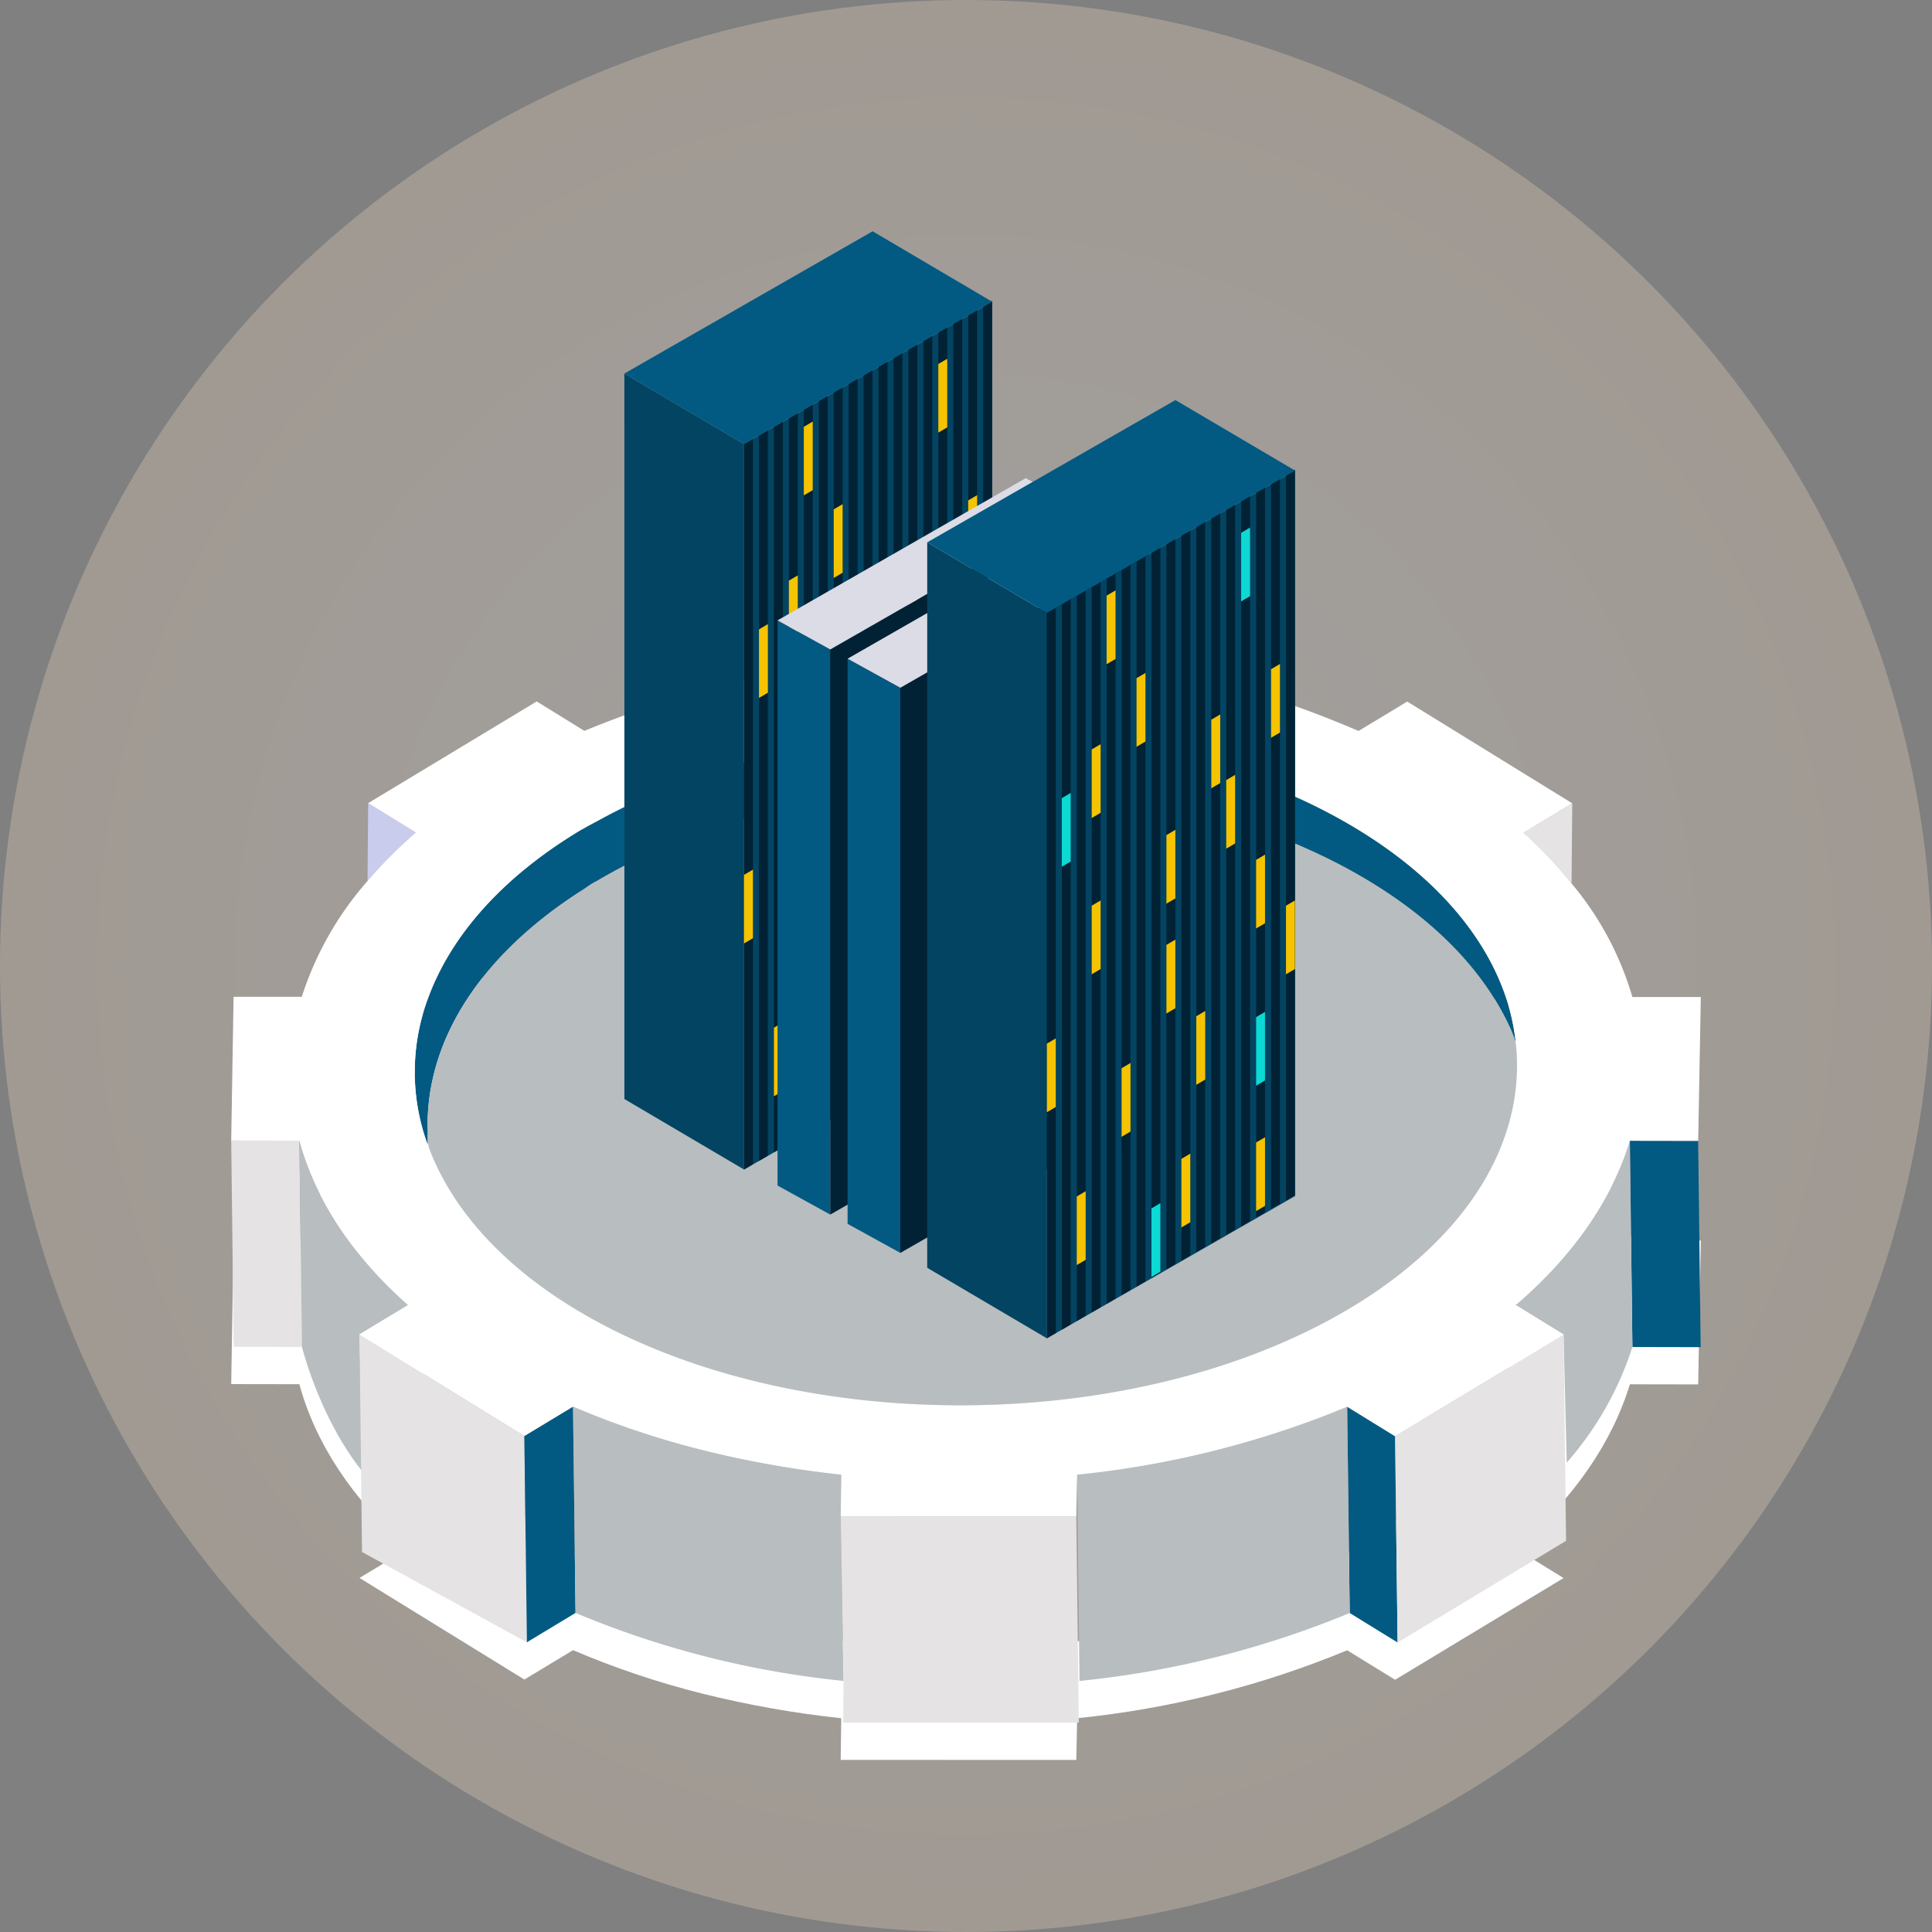
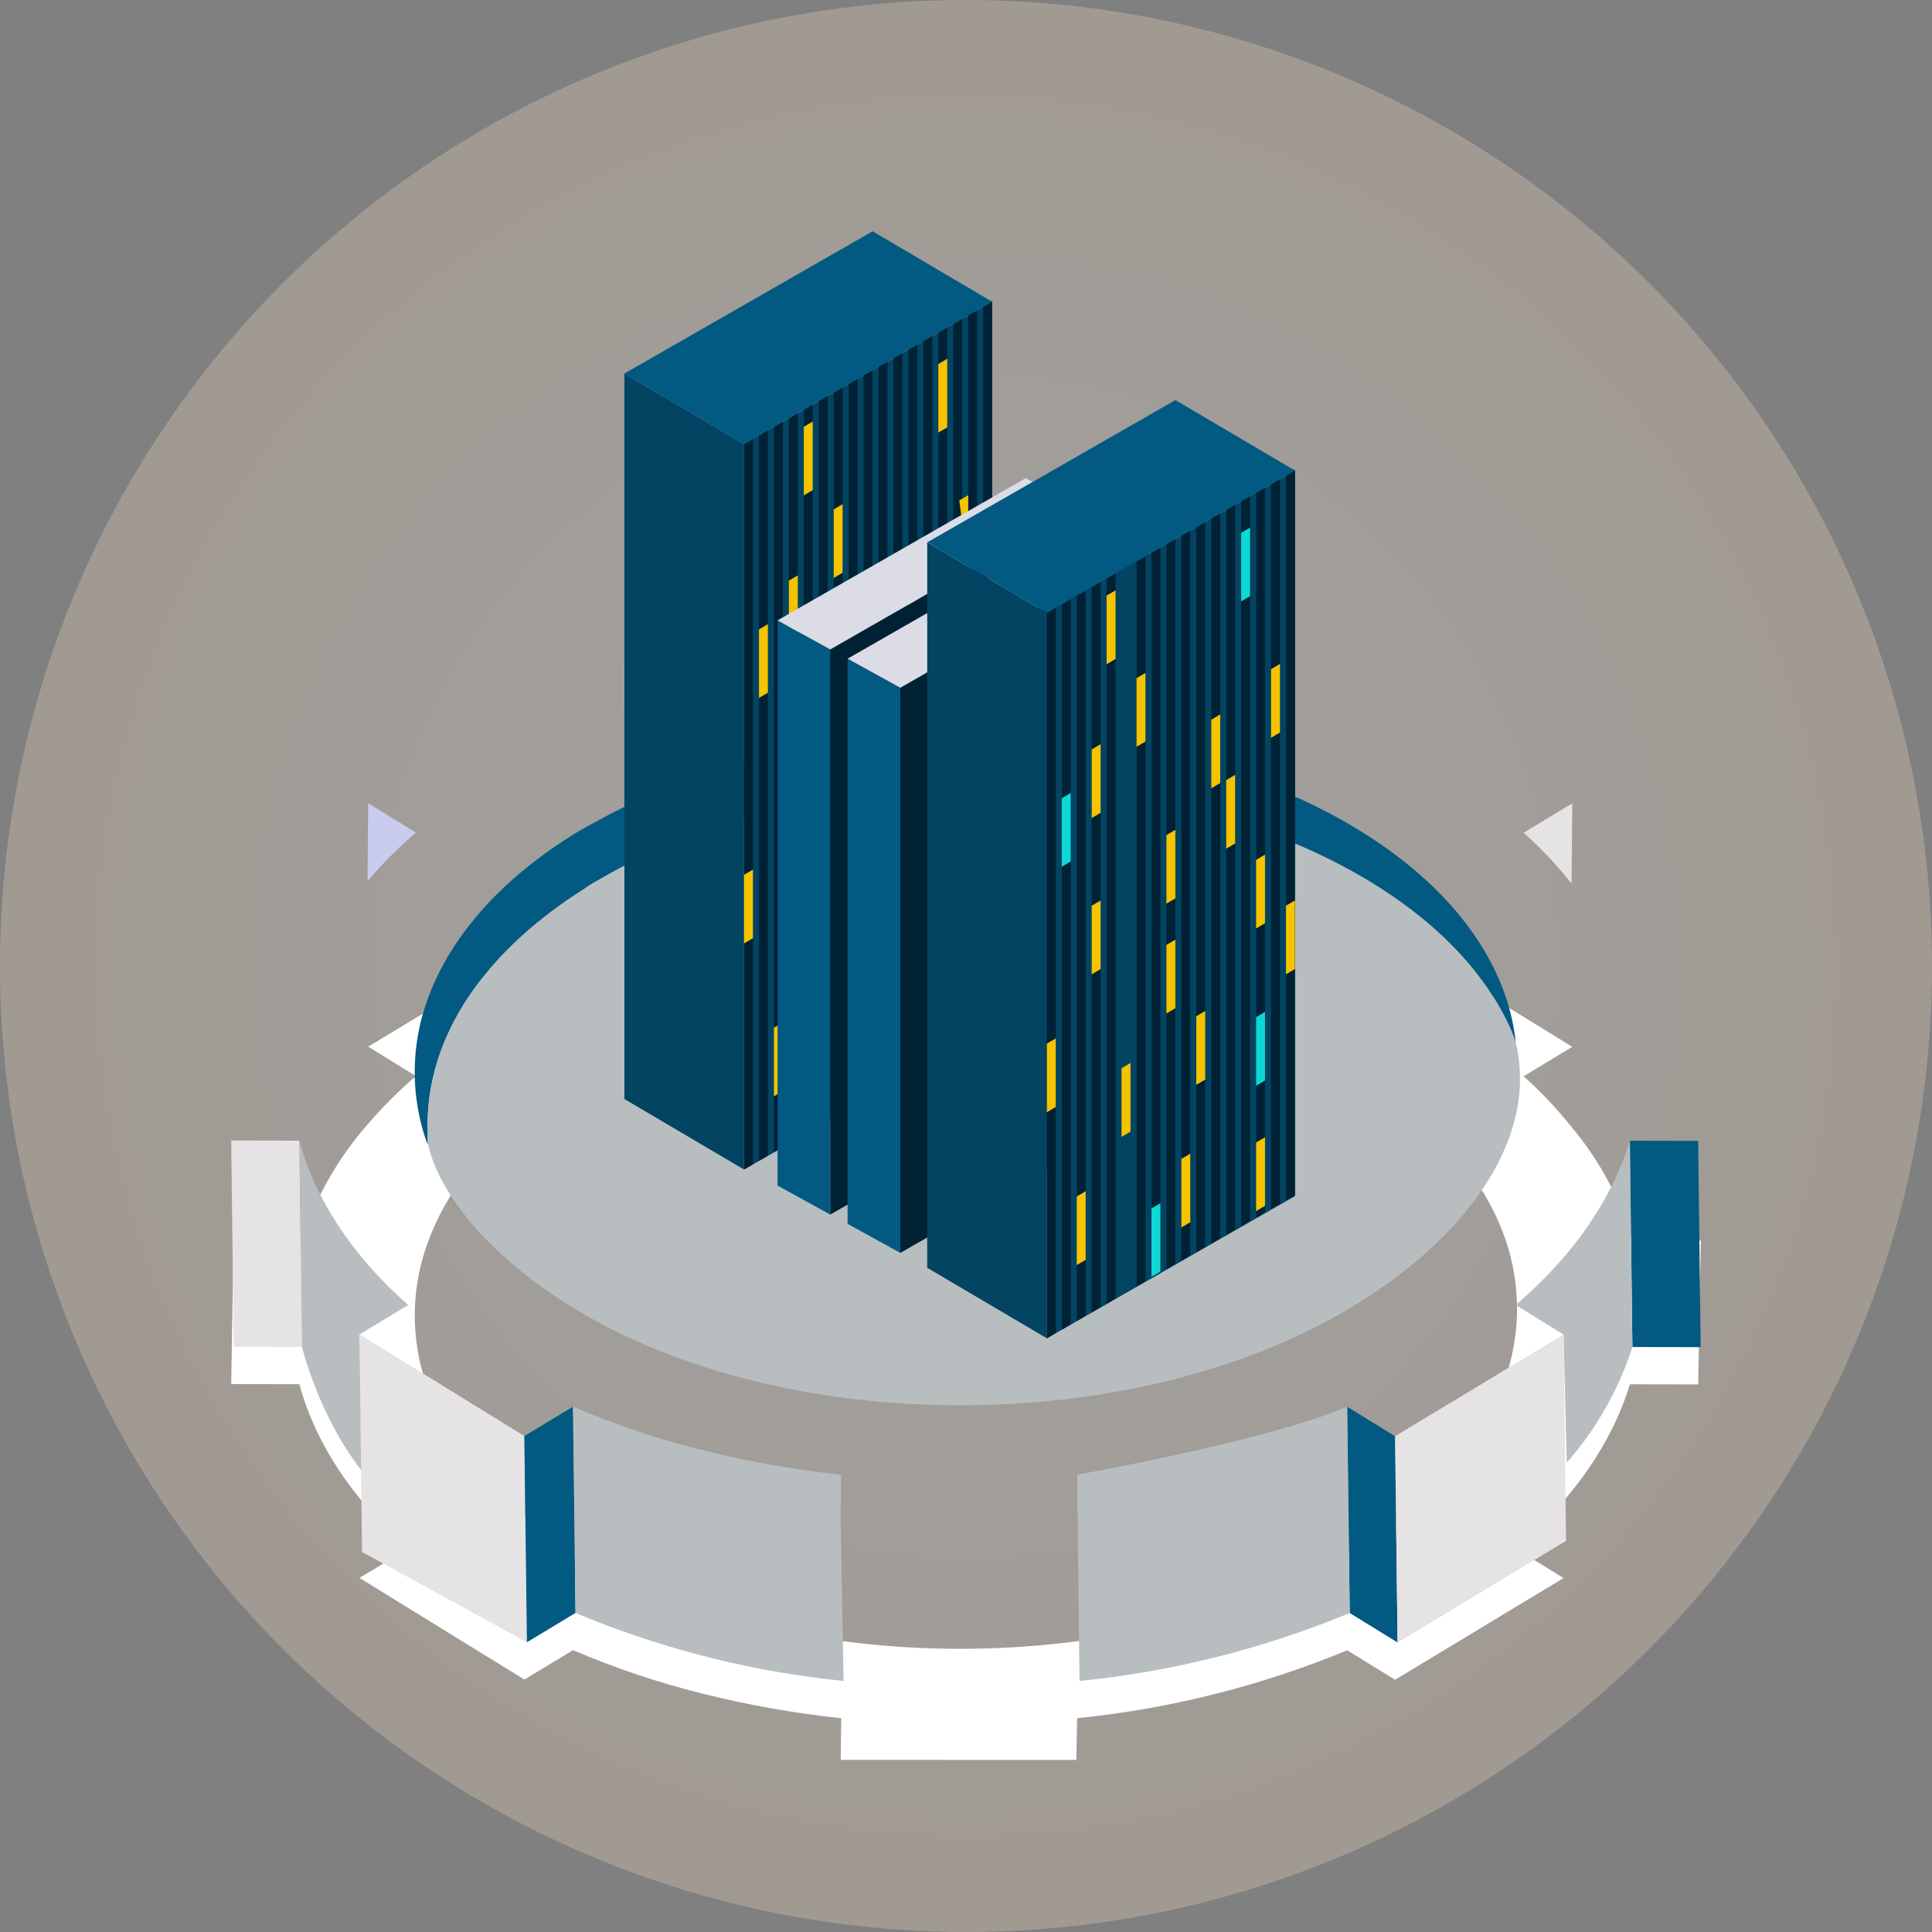
<svg xmlns="http://www.w3.org/2000/svg" width="359" height="359" viewBox="0 0 359 359">
  <rect x="0" y="0" width="359" height="359" fill="#808080" stroke="none" />
  <defs>
    <radialGradient id="radial-gradient" cx="0.5" cy="0.5" r="0.5" gradientUnits="objectBoundingBox">
      <stop offset="0" stop-color="#fff" />
      <stop offset="1" stop-color="#ffe4c9" />
    </radialGradient>
    <clipPath id="clip-path">
      <rect id="長方形_435" data-name="長方形 435" width="273.073" height="284.053" fill="none" />
    </clipPath>
    <clipPath id="clip-path-3">
      <rect id="長方形_431" data-name="長方形 431" width="273.073" height="166.32" fill="none" />
    </clipPath>
    <clipPath id="clip-path-4">
      <path id="パス_2646" data-name="パス 2646" d="M249.059,139.093a76.517,76.517,0,0,0-8.905-9.434l9.039-5.466-30.665-18.908-9.048,5.465c-31.172-13.368-49.8-12.637-49.8-12.637l.111-7.726-43.782-.008L115.9,98.1a177.832,177.832,0,0,0-50.266,12.631l-8.863-5.47-31.318,18.9,8.867,5.466a82.977,82.977,0,0,0-8.986,9A60.714,60.714,0,0,0,13.11,160.152L.439,160.147,0,186.86l12.665.02c2.931,10.784,9.667,21.225,20.218,30.543l-9.042,5.454,30.631,18.882,9.045-5.457a160.059,160.059,0,0,0,24,8.064,190.116,190.116,0,0,0,25.837,4.583l0,.038-.1,7.7,43.78.01.154-7.752a178.214,178.214,0,0,0,50.184-12.623l8.895,5.48,31.309-18.9-8.895-5.483c10.849-9.31,17.927-19.75,21.217-30.522l12.692.021.487-26.73-12.719-.005a57.967,57.967,0,0,0-11.294-21.09m-40.8,78.679c-40.39,24.377-105.444,24.373-145.012-.02-13.707-8.456-22.469-18.76-26.543-29.606-.07-.182-.139-.348-.2-.518a39.248,39.248,0,0,1,.246-27.678c4.261-11.245,13.534-21.937,27.993-30.669.232-.139.491-.264.735-.408.875-.512,1.8-.984,2.706-1.473,40.559-22.419,103.082-21.832,141.567,1.9,14.66,9.042,23.766,20.175,27.4,31.856a39.732,39.732,0,0,1,1.546,7.533c1.924,17.594-8.2,35.657-30.437,49.085" transform="translate(0 -90.378)" fill="none" />
    </clipPath>
    <linearGradient id="linear-gradient" y1="1" x2="0.005" y2="1" gradientUnits="objectBoundingBox">
      <stop offset="0" stop-color="#a1a1bd" />
      <stop offset="1" stop-color="#fff" />
    </linearGradient>
    <clipPath id="clip-path-5">
      <path id="パス_2648" data-name="パス 2648" d="M19.447,96.047a82.74,82.74,0,0,1,8.986-9l-8.867-5.465Z" transform="translate(-19.447 -81.578)" fill="none" />
    </clipPath>
    <linearGradient id="linear-gradient-2" x1="-2.819" y1="12.287" x2="-2.674" y2="12.287" gradientUnits="objectBoundingBox">
      <stop offset="0" stop-color="#fff" />
      <stop offset="1" stop-color="#cacced" />
    </linearGradient>
  </defs>
  <g id="グループ_381" data-name="グループ 381" transform="translate(-828 -390)">
    <circle id="楕円形_54" data-name="楕円形 54" cx="179.5" cy="179.5" r="179.5" transform="translate(828 390)" opacity="0.262" fill="url(#radial-gradient)" />
    <g id="グループ_374" data-name="グループ 374" transform="translate(870.963 432.974)">
      <g id="グループ_373" data-name="グループ 373" clip-path="url(#clip-path)">
        <g id="グループ_368" data-name="グループ 368">
          <g id="グループ_367" data-name="グループ 367" clip-path="url(#clip-path)">
            <g id="グループ_366" data-name="グループ 366" transform="translate(0 117.733)" style="mix-blend-mode: multiply;isolation: isolate">
              <g id="グループ_365" data-name="グループ 365">
                <g id="グループ_364" data-name="グループ 364" clip-path="url(#clip-path-3)">
                  <g id="グループ_363" data-name="グループ 363" transform="translate(0 0)">
                    <g id="グループ_362" data-name="グループ 362" clip-path="url(#clip-path-4)">
                      <rect id="長方形_430" data-name="長方形 430" width="273.073" height="166.32" transform="translate(0 0)" fill="url(#linear-gradient)" />
                    </g>
                  </g>
                </g>
              </g>
            </g>
            <path id="パス_2647" data-name="パス 2647" d="M93.015,178.43a189.313,189.313,0,0,1-25.837-4.583,189.313,189.313,0,0,0,25.837,4.583l0,.039Z" transform="translate(20.333 52.62)" fill="#b8bdc0" />
          </g>
        </g>
        <g id="グループ_370" data-name="グループ 370" transform="translate(25.333 106.27)">
          <g id="グループ_369" data-name="グループ 369" clip-path="url(#clip-path-5)">
            <rect id="長方形_433" data-name="長方形 433" width="8.986" height="14.469" transform="translate(0 0)" fill="url(#linear-gradient-2)" />
          </g>
        </g>
        <g id="グループ_372" data-name="グループ 372">
          <g id="グループ_371" data-name="グループ 371" clip-path="url(#clip-path)">
            <path id="パス_2649" data-name="パス 2649" d="M193.259,96.5l.134-14.9-9.041,5.466a76.527,76.527,0,0,1,8.906,9.434" transform="translate(55.8 24.698)" fill="#e5e3e4" />
            <path id="パス_2650" data-name="パス 2650" d="M201.825,89.76c-38.485-23.728-101.008-24.316-141.567-1.9-.9.49-1.83.961-2.706,1.473-.244.143-.5.268-.733.409-14.461,8.729-23.734,19.422-27.995,30.669a39.244,39.244,0,0,0-.246,27.677l.03-2.383c-.04-1.184-.04-2.357.03-3.551.87-14.976,10.485-29.831,28.811-41.459.607-.387,1.139-.795,1.765-1.167.307-.19.633-.349.937-.518,40.455-23.847,104.8-23.681,144.072.531,12.1,7.455,20.386,16.343,24.981,25.785.607,1.258,1.086,2.547,1.571,3.821a39.735,39.735,0,0,0-1.548-7.533c-3.637-11.681-12.743-22.815-27.4-31.857" transform="translate(7.924 21.64)" fill="#025a82" />
            <path id="パス_2651" data-name="パス 2651" d="M0,129.7l.461,38.327,12.674.02-.47-38.326Z" transform="translate(0 39.258)" fill="#e5e3e4" />
            <path id="パス_2652" data-name="パス 2652" d="M228.645,123.062c-4.595-9.442-12.886-18.329-24.981-25.785C164.394,73.064,100.046,72.9,59.593,96.745c-.3.171-.63.33-.937.518-.628.373-1.159.78-1.766,1.169-18.326,11.626-27.941,26.482-28.811,41.458-.07,1.195-.07,2.367-.029,3.552a12.879,12.879,0,0,0,.175,2.9c2.678,10.192,12.837,21.15,26.542,29.606,39.569,24.393,104.623,24.4,145.013.02,22.234-13.428,34.537-32,30.437-49.084a19.335,19.335,0,0,0-1.571-3.822" transform="translate(8.481 23.908)" fill="#b8bdc0" />
            <path id="パス_2653" data-name="パス 2653" d="M199.507,129.733l.473,38.327,12.687.025-.468-38.331Z" transform="translate(60.386 39.267)" fill="#025a82" />
            <path id="パス_2654" data-name="パス 2654" d="M9.722,129.719l.47,38.326c1.981,7.283,5.844,16.489,11.306,23.228l-.6-25.557,9.043-5.456C19.389,150.945,12.653,140.5,9.722,129.719" transform="translate(2.943 39.263)" fill="#b8bdc0" />
            <path id="パス_2655" data-name="パス 2655" d="M183.22,160.254l8.895,5.483.593,23.8a60.674,60.674,0,0,0,12.2-21.48l-.473-38.327c-3.289,10.773-10.368,21.213-21.217,30.522" transform="translate(55.457 39.267)" fill="#b8bdc0" />
            <path id="パス_2656" data-name="パス 2656" d="M18.3,157.352l.464,40.43L49.4,214.564l-.469-38.33Z" transform="translate(5.539 47.627)" fill="#e5e3e4" />
            <path id="パス_2657" data-name="パス 2657" d="M41.815,173.115l.469,38.33,9.046-5.458-.472-38.329Z" transform="translate(12.657 50.747)" fill="#025a82" />
            <path id="パス_2658" data-name="パス 2658" d="M159.186,167.673,159.655,206l8.9,5.482-.472-38.331Z" transform="translate(48.182 50.751)" fill="#025a82" />
            <path id="パス_2659" data-name="パス 2659" d="M98.588,180.343l0-.039a189.916,189.916,0,0,1-25.837-4.583,160.062,160.062,0,0,1-24-8.064l.47,38.33a173.741,173.741,0,0,0,49.8,12.636l-.535-30.58Z" transform="translate(14.758 50.747)" fill="#b8bdc0" />
            <path id="パス_2660" data-name="パス 2660" d="M120.662,180.3l.444,38.326A177.643,177.643,0,0,0,171.315,206l-.469-38.327c-13.885,5.888-44.605,11.623-50.184,12.623" transform="translate(36.522 50.751)" fill="#b8bdc0" />
-             <path id="パス_2661" data-name="パス 2661" d="M86.936,183.307l.535,30.58-.076,7.75,43.787,0-.466-38.317Z" transform="translate(26.314 55.483)" fill="#e5e3e4" />
            <path id="パス_2662" data-name="パス 2662" d="M166.014,176.273l.47,38.331,31.307-18.9-.469-38.329Z" transform="translate(50.249 47.633)" fill="#e5e3e4" />
-             <path id="パス_2663" data-name="パス 2663" d="M249.059,104.355a76.533,76.533,0,0,0-8.906-9.435l9.041-5.465-30.665-18.91-9.048,5.466c-31.172-13.368-49.8-12.637-49.8-12.637l.111-7.726-43.782-.008-.109,7.724A177.81,177.81,0,0,0,65.633,75.994l-8.863-5.469-31.318,18.9,8.867,5.465a82.74,82.74,0,0,0-8.986,9A60.725,60.725,0,0,0,13.11,125.414L.439,125.409,0,152.122l12.665.02c2.931,10.782,9.666,21.226,20.218,30.541l-9.042,5.456L54.472,207.02l9.045-5.457a160.062,160.062,0,0,0,24,8.064,189.918,189.918,0,0,0,25.837,4.583l0,.039-.1,7.7,43.782.01.154-7.752a178.214,178.214,0,0,0,50.184-12.624l8.895,5.482,31.309-18.9-8.895-5.483c10.849-9.31,17.926-19.75,21.217-30.522l12.692.02.487-26.728-12.719-.005a57.967,57.967,0,0,0-11.294-21.09m-40.8,78.679c-40.39,24.377-105.444,24.373-145.012-.021-13.707-8.454-22.469-18.759-26.543-29.6-.07-.182-.139-.348-.206-.518a39.244,39.244,0,0,1,.248-27.677c4.26-11.247,13.534-21.938,27.993-30.669.232-.141.491-.266.735-.409.874-.512,1.8-.984,2.706-1.473,40.558-22.419,103.082-21.832,141.567,1.9,14.659,9.042,23.766,20.176,27.4,31.857a39.836,39.836,0,0,1,1.546,7.533c1.924,17.594-8.2,35.656-30.437,49.085" transform="translate(0 16.841)" fill="#fff" />
            <path id="パス_2664" data-name="パス 2664" d="M56.084,155.1l22.23,13.1V33.4l-22.23-13.1Z" transform="translate(16.975 6.142)" fill="#034462" />
            <path id="パス_2665" data-name="パス 2665" d="M73.149,171.3l46.124-26.434V10.059L73.149,36.495Z" transform="translate(22.141 3.045)" fill="#034462" />
            <path id="パス_2666" data-name="パス 2666" d="M73.149,165.382l1.661-.976V29.6l-1.661.977Z" transform="translate(22.141 8.96)" fill="#012235" />
            <path id="パス_2667" data-name="パス 2667" d="M73.149,104.775l1.661-.977V91.052l-1.661.977Z" transform="translate(22.141 27.56)" fill="#f5c300" />
            <path id="パス_2668" data-name="パス 2668" d="M75.281,164.152l1.661-.977V28.373l-1.661.977Z" transform="translate(22.786 8.588)" fill="#012235" />
            <path id="パス_2669" data-name="パス 2669" d="M75.281,69.759l1.661-.977V56.037l-1.661.977Z" transform="translate(22.786 16.961)" fill="#f5c300" />
            <path id="パス_2670" data-name="パス 2670" d="M77.413,162.923l1.661-.977V27.143l-1.661.977Z" transform="translate(23.431 8.216)" fill="#012235" />
            <path id="パス_2671" data-name="パス 2671" d="M77.413,126.575l1.661-.977V112.854l-1.661.976Z" transform="translate(23.431 34.158)" fill="#f5c300" />
            <path id="パス_2672" data-name="パス 2672" d="M79.545,161.694l1.661-.977V25.913l-1.661.977Z" transform="translate(24.077 7.843)" fill="#012235" />
            <path id="パス_2673" data-name="パス 2673" d="M79.545,85.1l1.661-.976V71.376l-1.661.977Z" transform="translate(24.077 21.604)" fill="#f5c300" />
            <path id="パス_2674" data-name="パス 2674" d="M79.545,62.81l1.661-.977V49.087l-1.661.976Z" transform="translate(24.077 14.858)" fill="#f5c300" />
            <path id="パス_2675" data-name="パス 2675" d="M81.677,160.463l1.661-.977V24.683l-1.661.977Z" transform="translate(24.722 7.471)" fill="#012235" />
            <path id="パス_2676" data-name="パス 2676" d="M81.677,40.864l1.661-.977V27.143l-1.661.977Z" transform="translate(24.722 8.216)" fill="#f5c300" />
            <path id="パス_2677" data-name="パス 2677" d="M83.809,159.233l1.661-.977V23.454l-1.661.977Z" transform="translate(25.367 7.099)" fill="#012235" />
            <path id="パス_2678" data-name="パス 2678" d="M83.809,108.282l1.661-.977V94.561l-1.661.976Z" transform="translate(25.367 28.622)" fill="#f5c300" />
            <path id="パス_2679" data-name="パス 2679" d="M85.94,158l1.661-.977V22.223L85.94,23.2Z" transform="translate(26.012 6.727)" fill="#012235" />
            <path id="パス_2680" data-name="パス 2680" d="M85.94,52.644l1.661-.977V38.922L85.94,39.9Z" transform="translate(26.012 11.781)" fill="#f5c300" />
            <path id="パス_2681" data-name="パス 2681" d="M88.072,156.773l1.662-.977V20.995l-1.662.976Z" transform="translate(26.658 6.355)" fill="#012235" />
            <path id="パス_2682" data-name="パス 2682" d="M88.072,128.276l1.662-.977V114.553l-1.662.977Z" transform="translate(26.658 34.673)" fill="#f5c300" />
            <path id="パス_2683" data-name="パス 2683" d="M90.2,155.544l1.661-.977V19.764l-1.661.977Z" transform="translate(27.303 5.982)" fill="#012235" />
            <path id="パス_2684" data-name="パス 2684" d="M90.2,75.026l1.661-.976V61.3L90.2,62.28Z" transform="translate(27.303 18.555)" fill="#f5c300" />
            <path id="パス_2685" data-name="パス 2685" d="M90.2,90.689l1.661-.977V76.966l-1.661.977Z" transform="translate(27.303 23.296)" fill="#f5c300" />
            <path id="パス_2686" data-name="パス 2686" d="M92.336,154.315,94,153.338V18.534l-1.662.977Z" transform="translate(27.948 5.61)" fill="#012235" />
            <path id="パス_2687" data-name="パス 2687" d="M92.336,121.212,94,120.235V107.491l-1.662.976Z" transform="translate(27.948 32.535)" fill="#f5c300" />
            <path id="パス_2688" data-name="パス 2688" d="M94.468,153.084l1.662-.976V17.305l-1.662.976Z" transform="translate(28.593 5.238)" fill="#012235" />
            <path id="パス_2689" data-name="パス 2689" d="M94.468,100.862l1.662-.976V87.141l-1.662.977Z" transform="translate(28.593 26.376)" fill="#f5c300" />
            <path id="パス_2690" data-name="パス 2690" d="M96.6,151.855l1.661-.977V16.075l-1.661.977Z" transform="translate(29.239 4.866)" fill="#012235" />
            <path id="パス_2691" data-name="パス 2691" d="M96.6,58.567l1.661-.976V44.844l-1.661.977Z" transform="translate(29.239 13.573)" fill="#f5c300" />
            <path id="パス_2692" data-name="パス 2692" d="M98.732,150.625l1.662-.977V14.845l-1.662.976Z" transform="translate(29.884 4.493)" fill="#012235" />
            <path id="パス_2693" data-name="パス 2693" d="M98.732,67.182l1.662-.977V53.459l-1.662.977Z" transform="translate(29.884 16.181)" fill="#f5c300" />
            <path id="パス_2694" data-name="パス 2694" d="M100.863,149.394l1.662-.976V13.616l-1.662.976Z" transform="translate(30.529 4.121)" fill="#012235" />
            <path id="パス_2695" data-name="パス 2695" d="M100.863,31.908l1.662-.976V18.186l-1.662.977Z" transform="translate(30.529 5.505)" fill="#f5c300" />
            <path id="パス_2696" data-name="パス 2696" d="M103,148.165l1.66-.977V12.385l-1.66.977Z" transform="translate(31.175 3.749)" fill="#012235" />
            <path id="パス_2697" data-name="パス 2697" d="M103,107.669l1.66-.977V93.948l-1.66.977Z" transform="translate(31.175 28.436)" fill="#f5c300" />
            <path id="パス_2698" data-name="パス 2698" d="M103,118.876l1.66-.976V105.155l-1.66.977Z" transform="translate(31.175 31.828)" fill="#f5c300" />
            <path id="パス_2699" data-name="パス 2699" d="M103,78.563l1.66-.977V64.842l-1.66.977Z" transform="translate(31.175 19.626)" fill="#f5c300" />
            <path id="パス_2700" data-name="パス 2700" d="M105.128,146.936l1.661-.977V11.156l-1.661.977Z" transform="translate(31.82 3.377)" fill="#012235" />
-             <path id="パス_2701" data-name="パス 2701" d="M105.128,51.363l1.661-.977V37.64l-1.661.976Z" transform="translate(31.82 11.393)" fill="#f5c300" />
+             <path id="パス_2701" data-name="パス 2701" d="M105.128,51.363V37.64l-1.661.976Z" transform="translate(31.82 11.393)" fill="#f5c300" />
            <path id="パス_2702" data-name="パス 2702" d="M107.259,145.7l1.662-.976V9.927l-1.662.976Z" transform="translate(32.465 3.005)" fill="#012235" />
            <path id="パス_2703" data-name="パス 2703" d="M107.259,85.1l1.662-.976V71.376l-1.662.977Z" transform="translate(32.465 21.604)" fill="#f5c300" />
            <path id="パス_2704" data-name="パス 2704" d="M56.084,26.436l22.23,13.1L124.439,13.1,102.208,0Z" transform="translate(16.975 0)" fill="#025a82" />
            <path id="パス_2705" data-name="パス 2705" d="M77.927,160.519l9.8,5.4V60.905l-9.8-5.4Z" transform="translate(23.587 16.8)" fill="#025a82" />
            <path id="パス_2706" data-name="パス 2706" d="M85.448,170.807l46.123-26.434V39.358L85.448,65.793Z" transform="translate(25.863 11.913)" fill="#012235" />
            <path id="パス_2707" data-name="パス 2707" d="M77.927,61.646l9.8,5.4,46.124-26.434-9.8-5.4Z" transform="translate(23.587 10.658)" fill="#dcdce6" />
            <path id="パス_2708" data-name="パス 2708" d="M87.922,165.985l9.8,5.4V66.37l-9.8-5.4Z" transform="translate(26.612 18.454)" fill="#025a82" />
            <path id="パス_2709" data-name="パス 2709" d="M95.442,176.273l46.124-26.435V44.824L95.442,71.258Z" transform="translate(28.888 13.567)" fill="#012235" />
            <path id="パス_2710" data-name="パス 2710" d="M87.922,67.111l9.8,5.4,46.125-26.434-9.8-5.4Z" transform="translate(26.612 12.312)" fill="#dcdce6" />
            <path id="パス_2711" data-name="パス 2711" d="M99.28,179.174l22.23,13.1V57.474l-22.23-13.1Z" transform="translate(30.05 13.43)" fill="#034462" />
            <path id="パス_2712" data-name="パス 2712" d="M116.346,195.375,162.47,168.94V34.137L116.346,60.573Z" transform="translate(35.215 10.333)" fill="#034462" />
            <path id="パス_2713" data-name="パス 2713" d="M116.346,189.46l1.661-.976V53.68l-1.661.977Z" transform="translate(35.215 16.248)" fill="#012235" />
            <path id="パス_2714" data-name="パス 2714" d="M116.346,128.852l1.661-.976V115.13l-1.661.976Z" transform="translate(35.215 34.848)" fill="#f5c300" />
            <path id="パス_2715" data-name="パス 2715" d="M118.478,188.231l1.661-.977V52.45l-1.661.977Z" transform="translate(35.861 15.875)" fill="#012235" />
            <path id="パス_2716" data-name="パス 2716" d="M118.478,93.836l1.661-.977V80.114l-1.661.977Z" transform="translate(35.861 24.249)" fill="#0cd9d4" />
            <path id="パス_2717" data-name="パス 2717" d="M120.609,187l1.661-.977V51.22l-1.661.977Z" transform="translate(36.506 15.503)" fill="#012235" />
            <path id="パス_2718" data-name="パス 2718" d="M120.609,150.652l1.661-.976V136.931l-1.661.976Z" transform="translate(36.506 41.446)" fill="#f5c300" />
            <path id="パス_2719" data-name="パス 2719" d="M122.741,185.77l1.661-.976V49.991l-1.661.977Z" transform="translate(37.151 15.131)" fill="#012235" />
            <path id="パス_2720" data-name="パス 2720" d="M122.741,109.176l1.661-.977V95.454l-1.661.977Z" transform="translate(37.151 28.892)" fill="#f5c300" />
            <path id="パス_2721" data-name="パス 2721" d="M122.741,86.887l1.661-.976V73.165l-1.661.977Z" transform="translate(37.151 22.145)" fill="#f5c300" />
            <path id="パス_2722" data-name="パス 2722" d="M124.873,184.541l1.662-.977V48.76l-1.662.977Z" transform="translate(37.796 14.759)" fill="#012235" />
            <path id="パス_2723" data-name="パス 2723" d="M124.873,64.943l1.662-.977V51.22l-1.662.977Z" transform="translate(37.796 15.503)" fill="#f5c300" />
-             <path id="パス_2724" data-name="パス 2724" d="M127,183.31l1.661-.977V47.532L127,48.508Z" transform="translate(38.442 14.387)" fill="#012235" />
            <path id="パス_2725" data-name="パス 2725" d="M127,132.359l1.661-.976V118.638l-1.661.976Z" transform="translate(38.442 35.909)" fill="#f5c300" />
            <path id="パス_2726" data-name="パス 2726" d="M129.137,182.081l1.661-.976V46.3l-1.661.977Z" transform="translate(39.087 14.014)" fill="#012235" />
            <path id="パス_2727" data-name="パス 2727" d="M129.137,76.721l1.661-.976V63l-1.661.976Z" transform="translate(39.087 19.069)" fill="#f5c300" />
            <path id="パス_2728" data-name="パス 2728" d="M131.269,180.852l1.662-.977V45.072l-1.662.976Z" transform="translate(39.732 13.642)" fill="#012235" />
            <path id="パス_2729" data-name="パス 2729" d="M131.269,152.353l1.662-.976V138.631l-1.662.976Z" transform="translate(39.732 41.961)" fill="#0cd9d4" />
            <path id="パス_2730" data-name="パス 2730" d="M133.4,179.621l1.662-.977V43.843l-1.662.976Z" transform="translate(40.377 13.27)" fill="#012235" />
            <path id="パス_2731" data-name="パス 2731" d="M133.4,99.1l1.662-.976V85.381l-1.662.977Z" transform="translate(40.377 25.843)" fill="#f5c300" />
            <path id="パス_2732" data-name="パス 2732" d="M133.4,114.767l1.662-.977V101.043l-1.662.977Z" transform="translate(40.377 30.584)" fill="#f5c300" />
            <path id="パス_2733" data-name="パス 2733" d="M135.533,178.393l1.661-.977V42.612l-1.661.977Z" transform="translate(41.023 12.898)" fill="#012235" />
            <path id="パス_2734" data-name="パス 2734" d="M135.533,145.29l1.661-.977V131.568l-1.661.977Z" transform="translate(41.023 39.823)" fill="#f5c300" />
            <path id="パス_2735" data-name="パス 2735" d="M137.664,177.162l1.662-.977V41.383l-1.662.977Z" transform="translate(41.668 12.526)" fill="#012235" />
            <path id="パス_2736" data-name="パス 2736" d="M137.664,124.94l1.662-.977V111.219l-1.662.976Z" transform="translate(41.668 33.664)" fill="#f5c300" />
            <path id="パス_2737" data-name="パス 2737" d="M139.8,175.933l1.662-.977V40.153l-1.662.976Z" transform="translate(42.313 12.153)" fill="#012235" />
            <path id="パス_2738" data-name="パス 2738" d="M139.8,82.644l1.662-.976V68.922L139.8,69.9Z" transform="translate(42.313 20.861)" fill="#f5c300" />
            <path id="パス_2739" data-name="パス 2739" d="M141.929,174.7l1.661-.977V38.923l-1.661.977Z" transform="translate(42.959 11.781)" fill="#012235" />
            <path id="パス_2740" data-name="パス 2740" d="M141.929,91.259l1.661-.976V77.538l-1.661.977Z" transform="translate(42.959 23.469)" fill="#f5c300" />
            <path id="パス_2741" data-name="パス 2741" d="M144.061,173.473l1.661-.977V37.693l-1.661.977Z" transform="translate(43.604 11.409)" fill="#012235" />
            <path id="パス_2742" data-name="パス 2742" d="M144.061,55.987l1.661-.977V42.264l-1.661.977Z" transform="translate(43.604 12.792)" fill="#0cd9d4" />
            <path id="パス_2743" data-name="パス 2743" d="M146.192,172.242l1.661-.976V36.464l-1.661.977Z" transform="translate(44.249 11.037)" fill="#012235" />
            <path id="パス_2744" data-name="パス 2744" d="M146.192,125.071l1.661-.976V111.35l-1.661.977Z" transform="translate(44.249 33.703)" fill="#0cd9d4" />
            <path id="パス_2745" data-name="パス 2745" d="M146.192,142.954l1.661-.977V129.233l-1.661.976Z" transform="translate(44.249 39.116)" fill="#f5c300" />
            <path id="パス_2746" data-name="パス 2746" d="M146.192,102.642l1.661-.977V88.919l-1.661.977Z" transform="translate(44.249 26.914)" fill="#f5c300" />
            <path id="パス_2747" data-name="パス 2747" d="M148.324,171.014l1.661-.977V35.233l-1.661.977Z" transform="translate(44.895 10.664)" fill="#012235" />
            <path id="パス_2748" data-name="パス 2748" d="M148.324,75.44l1.661-.977V61.717l-1.661.977Z" transform="translate(44.895 18.681)" fill="#f5c300" />
            <path id="パス_2749" data-name="パス 2749" d="M150.456,169.784l1.661-.977V34l-1.661.977Z" transform="translate(45.54 10.292)" fill="#012235" />
            <path id="パス_2750" data-name="パス 2750" d="M150.456,109.176l1.661-.977V95.454l-1.661.977Z" transform="translate(45.54 28.892)" fill="#f5c300" />
            <path id="パス_2751" data-name="パス 2751" d="M99.28,50.514l22.23,13.1,46.125-26.435L145.4,24.078Z" transform="translate(30.05 7.288)" fill="#025a82" />
          </g>
        </g>
      </g>
    </g>
  </g>
</svg>